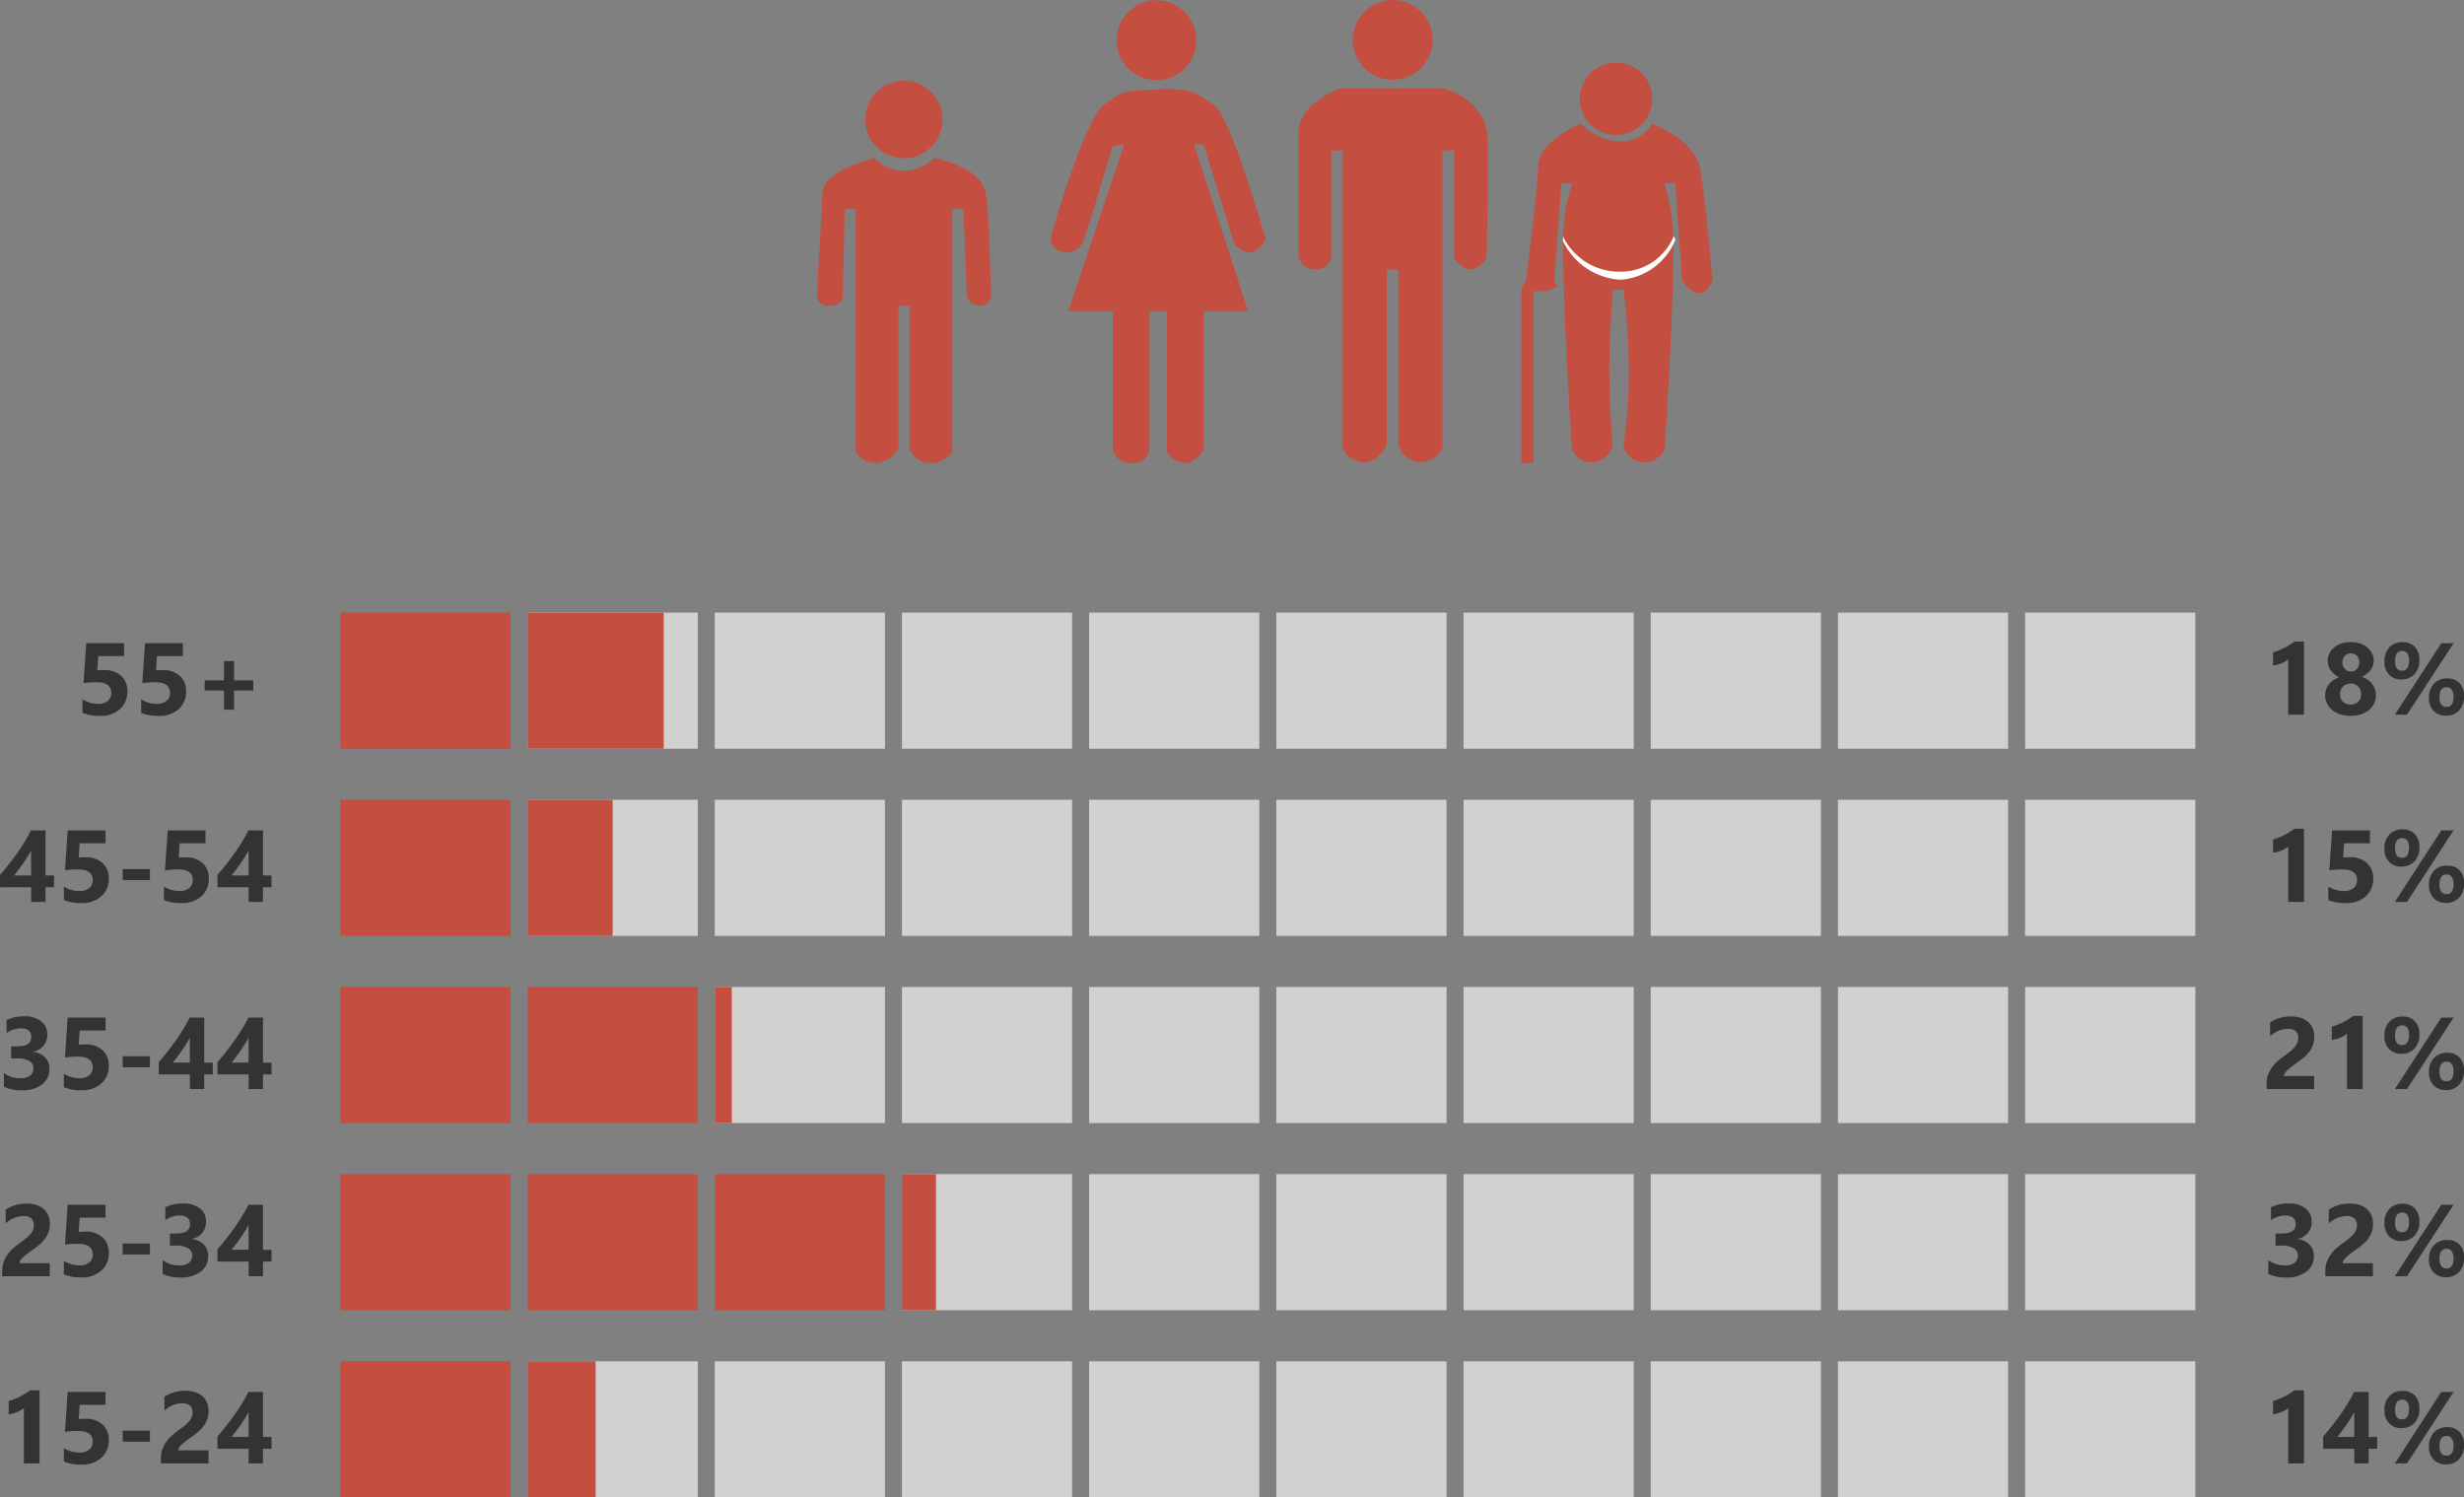
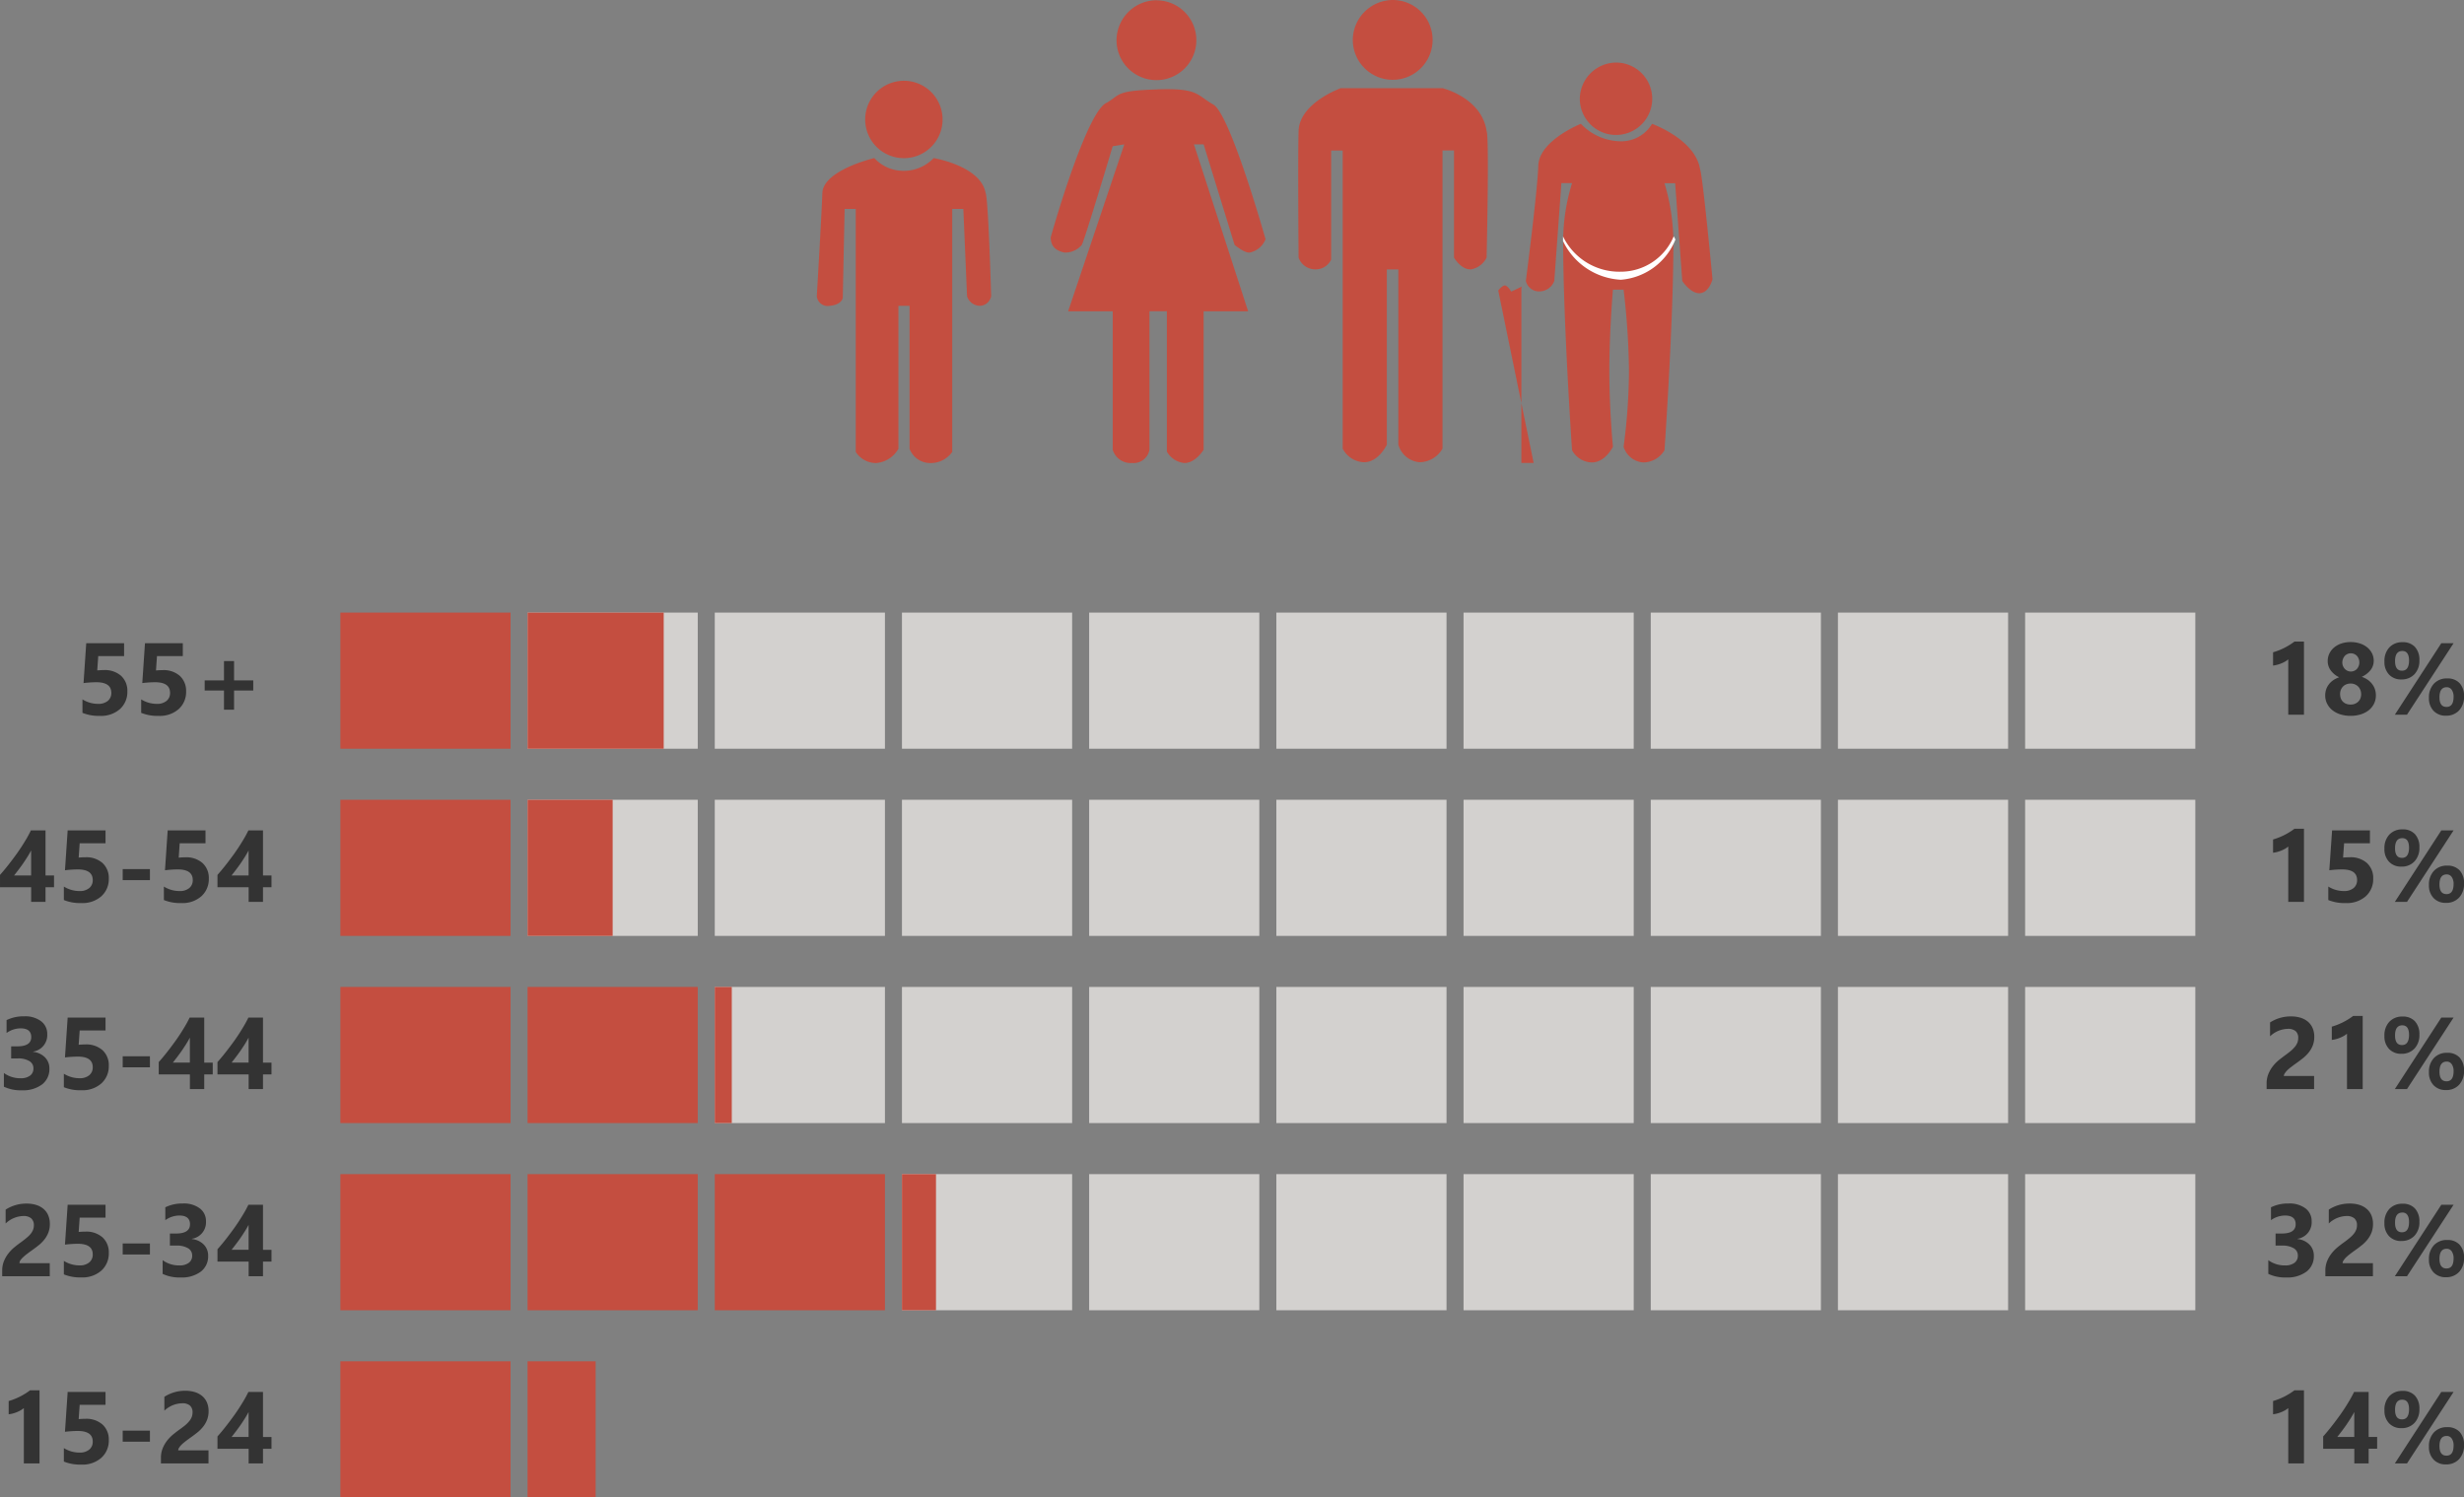
<svg xmlns="http://www.w3.org/2000/svg" viewBox="0 0 144.79 88">
  <rect x="0" y="0" width="144.79" height="88" fill="#808080" stroke="none" />
  <defs>
    <style>
      .a{fill:#d3d1cf}.b,.d{fill:#c44e40}.c{fill:#333}.d{fill-rule:evenodd}
    </style>
  </defs>
  <path class="a" d="M31.001 36h10v8h-10zM42.001 36h10v8h-10zM53.001 36h10v8h-10zM64.001 36h10v8h-10zM75.001 36h10v8h-10zM86.001 36h10v8h-10zM97.001 36h10v8h-10zM108.001 36h10v8h-10z" />
  <path class="b" d="M20.001 36h10v8h-10z" />
  <path class="a" d="M119.001 36h10v8h-10z" />
  <path class="b" d="M20.001 47h10v8h-10z" />
  <path class="a" d="M31.001 47h10v8h-10zM42.001 47h10v8h-10zM53.001 47h10v8h-10zM64.001 47h10v8h-10zM75.001 47h10v8h-10zM86.001 47h10v8h-10zM97.001 47h10v8h-10zM108.001 47h10v8h-10zM119.001 47h10v8h-10z" />
  <path class="b" d="M20.001 58h10v8h-10zM31.001 58h10v8h-10z" />
  <path class="a" d="M42.001 58h10v8h-10zM53.001 58h10v8h-10zM64.001 58h10v8h-10zM75.001 58h10v8h-10zM86.001 58h10v8h-10zM97.001 58h10v8h-10zM108.001 58h10v8h-10zM119.001 58h10v8h-10z" />
  <path class="b" d="M20.001 69h10v8h-10zM31.001 69h10v8h-10zM42.001 69h10v8h-10z" />
  <path class="a" d="M53.001 69h10v8h-10zM64.001 69h10v8h-10zM75.001 69h10v8h-10zM86.001 69h10v8h-10zM97.001 69h10v8h-10zM108.001 69h10v8h-10zM119.001 69h10v8h-10z" />
  <path class="b" d="M20.001 80h10v8h-10z" />
-   <path class="a" d="M31.001 80h10v8h-10zM42.001 80h10v8h-10zM53.001 80h10v8h-10zM64.001 80h10v8h-10zM75.001 80h10v8h-10zM86.001 80h10v8h-10zM97.001 80h10v8h-10zM108.001 80h10v8h-10zM119.001 80h10v8h-10z" />
  <path class="c" d="M4.845 41.892V41.1a1.727 1.727 0 0 0 .917.264.861.861 0 0 0 .572-.174.587.587 0 0 0 .207-.473q0-.624-.882-.624a6.53 6.53 0 0 0-.75.05l.158-2.343h2.224v.756H5.773l-.059.841q.226-.018.39-.018a1.433 1.433 0 0 1 1.014.34 1.187 1.187 0 0 1 .366.914 1.349 1.349 0 0 1-.436 1.037 1.677 1.677 0 0 1-1.184.4 2.533 2.533 0 0 1-1.019-.178zm3.451 0V41.1a1.727 1.727 0 0 0 .917.264.861.861 0 0 0 .573-.174.587.587 0 0 0 .207-.473q0-.624-.882-.624a6.53 6.53 0 0 0-.75.05l.158-2.343h2.223v.756H9.225l-.059.844q.226-.018.39-.018a1.433 1.433 0 0 1 1.014.34 1.187 1.187 0 0 1 .366.914 1.349 1.349 0 0 1-.435 1.034 1.677 1.677 0 0 1-1.184.4 2.533 2.533 0 0 1-1.021-.178zm6.586-1.313h-1.128v1.128h-.592v-1.128h-1.134v-.595h1.134v-1.133h.592v1.134h1.128zM2.675 48.8v2.648h.5v.691h-.5V53h-.844v-.861H.001v-.724q.243-.272.5-.6t.5-.667q.243-.343.453-.69a6.916 6.916 0 0 0 .362-.658zM.829 51.447h1v-1.468q-.1.19-.223.385t-.252.384q-.132.189-.267.366t-.258.333zm2.924 1.445V52.1a1.727 1.727 0 0 0 .917.264.861.861 0 0 0 .573-.174.587.587 0 0 0 .207-.473q0-.624-.882-.624a6.53 6.53 0 0 0-.75.05l.158-2.343h2.225v.756H4.682l-.059.841q.226-.018.39-.018a1.433 1.433 0 0 1 1.014.34 1.187 1.187 0 0 1 .366.914 1.349 1.349 0 0 1-.437 1.037 1.677 1.677 0 0 1-1.184.4 2.533 2.533 0 0 1-1.019-.178zm5.057-1.169h-1.6v-.647h1.6zm.82 1.169V52.1a1.727 1.727 0 0 0 .917.264.861.861 0 0 0 .573-.174.587.587 0 0 0 .207-.473q0-.624-.882-.624a6.53 6.53 0 0 0-.75.05l.158-2.343h2.223v.756h-1.517l-.058.844q.226-.018.39-.018a1.433 1.433 0 0 1 1.014.34 1.187 1.187 0 0 1 .366.914 1.349 1.349 0 0 1-.438 1.034 1.677 1.677 0 0 1-1.184.4 2.533 2.533 0 0 1-1.019-.178zm5.824-4.092v2.648h.5v.691h-.5V53h-.844v-.861h-1.831v-.724q.243-.272.5-.6t.5-.667q.243-.343.453-.69a6.916 6.916 0 0 0 .364-.658zm-1.846 2.647h1v-1.468q-.1.19-.223.385t-.252.384q-.132.189-.267.366t-.258.333zM.229 63.862v-.805a1.626 1.626 0 0 0 .984.308.886.886 0 0 0 .552-.152.506.506 0 0 0 .2-.425.483.483 0 0 0-.245-.434 1.267 1.267 0 0 0-.674-.154h-.39v-.709h.36q.82 0 .82-.545 0-.513-.63-.513a1.436 1.436 0 0 0-.82.272v-.756a2.266 2.266 0 0 1 1.031-.223 1.556 1.556 0 0 1 1 .29.923.923 0 0 1 .359.753.979.979 0 0 1-.831 1.031v.015a1.135 1.135 0 0 1 .7.324.913.913 0 0 1 .258.658 1.127 1.127 0 0 1-.431.932 1.862 1.862 0 0 1-1.186.344 2.3 2.3 0 0 1-1.057-.211zm3.524.029V63.1a1.727 1.727 0 0 0 .917.264.861.861 0 0 0 .573-.174.587.587 0 0 0 .207-.473q0-.624-.882-.624a6.53 6.53 0 0 0-.75.05l.158-2.343h2.225v.756H4.682l-.059.841q.226-.018.39-.018a1.433 1.433 0 0 1 1.014.34 1.187 1.187 0 0 1 .366.914 1.349 1.349 0 0 1-.437 1.037 1.677 1.677 0 0 1-1.184.4 2.533 2.533 0 0 1-1.019-.178zm5.057-1.168h-1.6v-.647h1.6zm3.191-2.923v2.648h.5v.691h-.5V64h-.842v-.861H9.328v-.724q.243-.272.5-.6t.5-.667q.243-.343.453-.69a6.916 6.916 0 0 0 .364-.658zm-1.844 2.647h1v-1.468q-.1.19-.223.385t-.252.384q-.132.189-.267.366t-.258.333zm5.297-2.647v2.648h.5v.691h-.5V64h-.844v-.861h-1.831v-.724q.243-.272.5-.6t.5-.667q.243-.343.453-.69a6.916 6.916 0 0 0 .364-.658zm-1.846 2.647h1v-1.468q-.1.19-.223.385t-.252.384q-.132.189-.267.366t-.258.333zM1.143 74.232h1.781V75H.129v-.316a1.473 1.473 0 0 1 .108-.584 1.92 1.92 0 0 1 .272-.46 2.363 2.363 0 0 1 .359-.36q.195-.157.371-.283t.324-.252a1.845 1.845 0 0 0 .238-.234.908.908 0 0 0 .142-.24.714.714 0 0 0 .047-.259.521.521 0 0 0-.156-.412.677.677 0 0 0-.466-.138 1.565 1.565 0 0 0-1.037.438v-.814a2.226 2.226 0 0 1 1.236-.354 1.826 1.826 0 0 1 .573.083 1.212 1.212 0 0 1 .429.239 1.018 1.018 0 0 1 .268.376 1.27 1.27 0 0 1 .092.494 1.392 1.392 0 0 1-.089.516 1.584 1.584 0 0 1-.237.41 2.153 2.153 0 0 1-.341.338q-.193.154-.4.3-.141.1-.271.2a2.569 2.569 0 0 0-.23.193 1.05 1.05 0 0 0-.16.179.321.321 0 0 0-.058.172zm2.61.659V74.1a1.727 1.727 0 0 0 .917.264.861.861 0 0 0 .573-.174.587.587 0 0 0 .207-.473q0-.624-.882-.624a6.53 6.53 0 0 0-.75.05l.158-2.343h2.225v.756H4.682l-.059.841q.226-.018.39-.018a1.433 1.433 0 0 1 1.014.34 1.187 1.187 0 0 1 .366.914 1.349 1.349 0 0 1-.437 1.037 1.677 1.677 0 0 1-1.184.4 2.533 2.533 0 0 1-1.019-.178zm5.057-1.168h-1.6v-.647h1.6zm.747 1.14v-.806a1.626 1.626 0 0 0 .984.308.886.886 0 0 0 .552-.152.506.506 0 0 0 .2-.425.483.483 0 0 0-.245-.434 1.267 1.267 0 0 0-.674-.154h-.39v-.709h.36q.82 0 .82-.545 0-.513-.63-.513a1.436 1.436 0 0 0-.82.272v-.756a2.266 2.266 0 0 1 1.031-.223 1.556 1.556 0 0 1 1 .29.923.923 0 0 1 .359.753.979.979 0 0 1-.831 1.031v.015a1.135 1.135 0 0 1 .7.324.913.913 0 0 1 .258.658 1.127 1.127 0 0 1-.43.933 1.862 1.862 0 0 1-1.187.343 2.3 2.3 0 0 1-1.057-.211zm5.897-4.063v2.648h.5v.691h-.5V75h-.844v-.861h-1.831v-.724q.243-.272.5-.6t.5-.667q.243-.343.453-.69a6.916 6.916 0 0 0 .364-.658zm-1.846 2.647h1v-1.468q-.1.19-.223.385t-.252.384q-.132.189-.267.366t-.258.333zM2.323 81.705V86h-.922v-3.252a1.105 1.105 0 0 1-.18.127 1.86 1.86 0 0 1-.22.109 1.975 1.975 0 0 1-.243.082 1.776 1.776 0 0 1-.249.048v-.779a3.85 3.85 0 0 0 .68-.27 3.868 3.868 0 0 0 .577-.36zm1.43 4.187V85.1a1.727 1.727 0 0 0 .917.264.861.861 0 0 0 .573-.174.587.587 0 0 0 .207-.473q0-.624-.882-.624a6.53 6.53 0 0 0-.75.05l.158-2.343h2.225v.756H4.682l-.059.841q.226-.018.39-.018a1.433 1.433 0 0 1 1.014.34 1.187 1.187 0 0 1 .366.914 1.349 1.349 0 0 1-.437 1.037 1.677 1.677 0 0 1-1.184.4 2.533 2.533 0 0 1-1.019-.178zm5.057-1.169h-1.6v-.647h1.6zm1.661.51h1.781V86H9.457v-.316a1.473 1.473 0 0 1 .108-.584 1.92 1.92 0 0 1 .272-.46 2.363 2.363 0 0 1 .359-.36q.195-.157.371-.283t.324-.247a1.845 1.845 0 0 0 .234-.239.908.908 0 0 0 .142-.24.714.714 0 0 0 .047-.259.521.521 0 0 0-.152-.412.677.677 0 0 0-.461-.133 1.565 1.565 0 0 0-1.042.433v-.814a2.226 2.226 0 0 1 1.236-.354 1.826 1.826 0 0 1 .573.083 1.212 1.212 0 0 1 .429.239 1.018 1.018 0 0 1 .268.376 1.27 1.27 0 0 1 .092.494 1.392 1.392 0 0 1-.089.516 1.584 1.584 0 0 1-.237.41 2.153 2.153 0 0 1-.341.338q-.193.154-.4.3-.141.1-.271.2a2.569 2.569 0 0 0-.23.193 1.05 1.05 0 0 0-.158.186.321.321 0 0 0-.06.165zm4.983-3.433v2.648h.5v.691h-.5V86h-.844v-.861h-1.831v-.724q.243-.272.5-.6t.5-.667q.243-.343.453-.69a6.916 6.916 0 0 0 .364-.658zm-1.846 2.647h1v-1.468q-.1.19-.223.385t-.252.384q-.132.189-.267.366t-.258.333zM135.386 37.705V42h-.923v-3.252a1.105 1.105 0 0 1-.18.127 1.86 1.86 0 0 1-.221.108 1.975 1.975 0 0 1-.243.082 1.776 1.776 0 0 1-.249.048v-.779a3.85 3.85 0 0 0 .68-.27 3.868 3.868 0 0 0 .577-.36zm1.248 3.164a1.119 1.119 0 0 1 .051-.338 1.025 1.025 0 0 1 .154-.3 1.132 1.132 0 0 1 .256-.249 1.377 1.377 0 0 1 .362-.18 1.3 1.3 0 0 1-.5-.406.927.927 0 0 1-.176-.549.993.993 0 0 1 .1-.445 1.08 1.08 0 0 1 .28-.354 1.309 1.309 0 0 1 .426-.233 1.682 1.682 0 0 1 .541-.083 1.715 1.715 0 0 1 .548.083 1.34 1.34 0 0 1 .429.231 1.05 1.05 0 0 1 .28.35.981.981 0 0 1 .1.439.872.872 0 0 1-.184.541 1.4 1.4 0 0 1-.519.4 1.413 1.413 0 0 1 .36.18 1.16 1.16 0 0 1 .259.254 1.026 1.026 0 0 1 .158.306 1.127 1.127 0 0 1 .053.344 1.1 1.1 0 0 1-.108.491 1.117 1.117 0 0 1-.303.381 1.445 1.445 0 0 1-.472.248 1.972 1.972 0 0 1-.6.088 1.983 1.983 0 0 1-.6-.086 1.44 1.44 0 0 1-.472-.245 1.135 1.135 0 0 1-.309-.379 1.069 1.069 0 0 1-.114-.489zm.876-.079a.714.714 0 0 0 .044.258.527.527 0 0 0 .126.193.563.563 0 0 0 .195.122.715.715 0 0 0 .253.042.676.676 0 0 0 .248-.044.581.581 0 0 0 .194-.123.56.56 0 0 0 .131-.193.666.666 0 0 0 .045-.255.663.663 0 0 0-.045-.24.571.571 0 0 0-.126-.2.622.622 0 0 0-.194-.131.621.621 0 0 0-.253-.05.66.66 0 0 0-.246.045.563.563 0 0 0-.2.129.608.608 0 0 0-.129.2.65.65 0 0 0-.043.247zm.129-1.86a.555.555 0 0 0 .04.209.541.541 0 0 0 .107.17.489.489 0 0 0 .16.113.474.474 0 0 0 .195.041.471.471 0 0 0 .2-.041.5.5 0 0 0 .16-.114.549.549 0 0 0 .1-.17.544.544 0 0 0 .04-.208.582.582 0 0 0-.04-.213.508.508 0 0 0-.1-.17.505.505 0 0 0-.161-.113.481.481 0 0 0-.2-.041.481.481 0 0 0-.2.042.491.491 0 0 0-.158.114.513.513 0 0 0-.1.17.594.594 0 0 0-.043.211zm3.472 1a.957.957 0 0 1-.722-.284 1.055 1.055 0 0 1-.274-.765 1.16 1.16 0 0 1 .286-.833 1.021 1.021 0 0 1 .778-.308.952.952 0 0 1 .728.278 1.1 1.1 0 0 1 .262.782 1.145 1.145 0 0 1-.29.823 1.018 1.018 0 0 1-.769.306zm.056-1.673q-.428 0-.428.595 0 .563.407.563t.416-.586q0-.573-.396-.573zm3.011-.457l-2.737 4.2h-.714l2.73-4.2zm-.451 4.259a.957.957 0 0 1-.726-.285 1.055 1.055 0 0 1-.271-.764 1.16 1.16 0 0 1 .292-.832 1.021 1.021 0 0 1 .779-.308.956.956 0 0 1 .729.275 1.089 1.089 0 0 1 .261.779 1.155 1.155 0 0 1-.29.826 1.013 1.013 0 0 1-.774.309zm.047-1.673q-.425 0-.425.595 0 .563.413.563t.416-.586a.7.7 0 0 0-.111-.422.348.348 0 0 0-.294-.15zM135.386 48.705V53h-.923v-3.252a1.105 1.105 0 0 1-.18.127 1.86 1.86 0 0 1-.221.108 1.975 1.975 0 0 1-.243.082 1.776 1.776 0 0 1-.249.048v-.779a3.85 3.85 0 0 0 .68-.27 3.868 3.868 0 0 0 .577-.36zm1.43 4.187V52.1a1.727 1.727 0 0 0 .917.264.861.861 0 0 0 .568-.174.587.587 0 0 0 .207-.473q0-.624-.882-.624a6.53 6.53 0 0 0-.75.05l.162-2.343h2.224v.756h-1.518l-.059.841q.226-.018.39-.018a1.433 1.433 0 0 1 1.014.34 1.187 1.187 0 0 1 .366.914 1.349 1.349 0 0 1-.436 1.037 1.677 1.677 0 0 1-1.184.4 2.533 2.533 0 0 1-1.02-.178zm4.294-1.963a.957.957 0 0 1-.722-.284 1.055 1.055 0 0 1-.274-.765 1.16 1.16 0 0 1 .287-.832 1.021 1.021 0 0 1 .778-.308.952.952 0 0 1 .728.278 1.1 1.1 0 0 1 .262.782 1.145 1.145 0 0 1-.29.823 1.018 1.018 0 0 1-.769.306zm.056-1.673q-.428 0-.428.595 0 .563.407.563t.416-.586q.001-.572-.395-.572zm3.012-.456l-2.737 4.2h-.714l2.73-4.2zm-.451 4.259a.957.957 0 0 1-.726-.285 1.055 1.055 0 0 1-.271-.764 1.16 1.16 0 0 1 .292-.832 1.021 1.021 0 0 1 .779-.308.956.956 0 0 1 .729.275 1.089 1.089 0 0 1 .261.779 1.155 1.155 0 0 1-.29.826 1.013 1.013 0 0 1-.774.309zm.047-1.673q-.425 0-.425.595 0 .563.413.563t.416-.586a.7.7 0 0 0-.111-.422.348.348 0 0 0-.294-.15zM134.201 63.232h1.781V64h-2.791v-.316a1.473 1.473 0 0 1 .11-.584 1.92 1.92 0 0 1 .272-.46 2.363 2.363 0 0 1 .359-.36q.194-.152.369-.28t.324-.252a1.845 1.845 0 0 0 .234-.239.908.908 0 0 0 .142-.238.714.714 0 0 0 .047-.259.521.521 0 0 0-.147-.412.677.677 0 0 0-.466-.138 1.565 1.565 0 0 0-1.041.438v-.814a2.226 2.226 0 0 1 1.236-.354 1.826 1.826 0 0 1 .573.083 1.212 1.212 0 0 1 .429.239 1.018 1.018 0 0 1 .268.376 1.27 1.27 0 0 1 .092.494 1.392 1.392 0 0 1-.089.516 1.584 1.584 0 0 1-.237.41 2.153 2.153 0 0 1-.341.338q-.193.154-.4.3-.141.1-.271.2a2.569 2.569 0 0 0-.23.193 1.05 1.05 0 0 0-.158.186.321.321 0 0 0-.065.165zm4.636-3.527V64h-.923v-3.252a1.105 1.105 0 0 1-.18.127 1.86 1.86 0 0 1-.221.108 1.975 1.975 0 0 1-.243.082 1.776 1.776 0 0 1-.249.048v-.779a3.85 3.85 0 0 0 .68-.27 3.868 3.868 0 0 0 .577-.36zm2.273 2.224a.957.957 0 0 1-.722-.284 1.055 1.055 0 0 1-.274-.765 1.16 1.16 0 0 1 .287-.832 1.021 1.021 0 0 1 .778-.308.952.952 0 0 1 .728.278 1.1 1.1 0 0 1 .262.782 1.145 1.145 0 0 1-.29.823 1.018 1.018 0 0 1-.769.306zm.056-1.673q-.428 0-.428.595 0 .563.407.563t.416-.586q.001-.572-.395-.572zm3.012-.456l-2.737 4.2h-.714l2.73-4.2zm-.451 4.259a.957.957 0 0 1-.726-.285 1.055 1.055 0 0 1-.271-.764 1.16 1.16 0 0 1 .292-.832 1.021 1.021 0 0 1 .779-.308.956.956 0 0 1 .729.275 1.089 1.089 0 0 1 .261.779 1.155 1.155 0 0 1-.29.826 1.013 1.013 0 0 1-.774.309zm.047-1.673q-.425 0-.425.595 0 .563.413.563t.416-.586a.7.7 0 0 0-.111-.422.348.348 0 0 0-.294-.15zM133.291 74.862v-.805a1.626 1.626 0 0 0 .984.308.886.886 0 0 0 .552-.152.506.506 0 0 0 .2-.425.483.483 0 0 0-.245-.434 1.267 1.267 0 0 0-.674-.154h-.39v-.709h.36q.82 0 .82-.545 0-.513-.63-.513a1.436 1.436 0 0 0-.82.272v-.756a2.266 2.266 0 0 1 1.031-.223 1.556 1.556 0 0 1 1 .29.923.923 0 0 1 .359.753.979.979 0 0 1-.83 1.031v.015a1.135 1.135 0 0 1 .7.324.913.913 0 0 1 .258.658 1.127 1.127 0 0 1-.431.932 1.862 1.862 0 0 1-1.186.344 2.3 2.3 0 0 1-1.058-.211zm4.365-.63h1.782V75h-2.795v-.316a1.473 1.473 0 0 1 .108-.584 1.92 1.92 0 0 1 .272-.46 2.363 2.363 0 0 1 .359-.36q.195-.157.371-.283t.324-.252a1.845 1.845 0 0 0 .234-.234.908.908 0 0 0 .142-.24.714.714 0 0 0 .048-.259.521.521 0 0 0-.153-.412.677.677 0 0 0-.466-.138 1.565 1.565 0 0 0-1.037.438v-.814a2.226 2.226 0 0 1 1.236-.357 1.826 1.826 0 0 1 .573.083 1.212 1.212 0 0 1 .429.239 1.018 1.018 0 0 1 .268.376 1.27 1.27 0 0 1 .092.494 1.392 1.392 0 0 1-.089.516 1.584 1.584 0 0 1-.237.41 2.153 2.153 0 0 1-.341.338q-.193.154-.4.3-.141.1-.271.2a2.569 2.569 0 0 0-.23.193 1.05 1.05 0 0 0-.158.186.321.321 0 0 0-.061.168zm3.454-1.3a.957.957 0 0 1-.722-.284 1.055 1.055 0 0 1-.274-.765 1.16 1.16 0 0 1 .287-.835 1.021 1.021 0 0 1 .778-.308.952.952 0 0 1 .728.278 1.1 1.1 0 0 1 .262.782 1.145 1.145 0 0 1-.29.823 1.018 1.018 0 0 1-.769.306zm.056-1.673q-.428 0-.428.595 0 .563.407.563t.416-.586q.001-.575-.395-.575zm3.012-.459l-2.737 4.2h-.714l2.73-4.2zm-.451 4.259a.957.957 0 0 1-.726-.285 1.055 1.055 0 0 1-.271-.764 1.16 1.16 0 0 1 .292-.832 1.021 1.021 0 0 1 .779-.308.956.956 0 0 1 .729.275 1.089 1.089 0 0 1 .261.779 1.155 1.155 0 0 1-.29.826 1.013 1.013 0 0 1-.774.309zm.047-1.673q-.425 0-.425.595 0 .563.413.563t.416-.586a.7.7 0 0 0-.111-.422.348.348 0 0 0-.294-.15zM135.386 81.705V86h-.923v-3.252a1.105 1.105 0 0 1-.18.127 1.86 1.86 0 0 1-.221.108 1.975 1.975 0 0 1-.243.082 1.776 1.776 0 0 1-.249.048v-.779a3.85 3.85 0 0 0 .68-.27 3.868 3.868 0 0 0 .577-.36zm3.8.094v2.648h.5v.691h-.5V86h-.841v-.861h-1.831v-.724q.243-.272.5-.6t.5-.667q.243-.343.453-.69a6.916 6.916 0 0 0 .363-.658zm-1.843 2.648h1v-1.468q-.1.19-.223.385t-.252.384q-.132.189-.267.366t-.258.333zm3.768-.519a.957.957 0 0 1-.722-.284 1.055 1.055 0 0 1-.274-.765 1.16 1.16 0 0 1 .286-.831 1.021 1.021 0 0 1 .778-.308.952.952 0 0 1 .728.278 1.1 1.1 0 0 1 .262.782 1.145 1.145 0 0 1-.29.823 1.018 1.018 0 0 1-.769.306zm.056-1.673q-.428 0-.428.595 0 .563.407.563t.416-.586q0-.571-.396-.571zm3.011-.455l-2.737 4.2h-.714l2.73-4.2zm-.451 4.259a.957.957 0 0 1-.726-.285 1.055 1.055 0 0 1-.271-.764 1.16 1.16 0 0 1 .292-.832 1.021 1.021 0 0 1 .779-.308.956.956 0 0 1 .729.275 1.089 1.089 0 0 1 .261.779 1.155 1.155 0 0 1-.29.826 1.013 1.013 0 0 1-.774.309zm.047-1.673q-.425 0-.425.595 0 .563.413.563t.416-.586a.7.7 0 0 0-.111-.422.348.348 0 0 0-.294-.15z" />
  <path class="b" d="M31.001 36h8v8h-8zM31.001 47h5v8h-5zM42.001 58h1v8h-1zM53.001 69h2v8h-2zM31.001 80h4v8h-4z" />
  <path class="d" d="M53.123 4.747A2.274 2.274 0 1 1 50.84 7.02a2.277 2.277 0 0 1 2.283-2.273z" />
  <path class="d" d="M51.379 9.29a2.3 2.3 0 0 0 1.634.747 2.423 2.423 0 0 0 1.852-.747s2.768.454 3.051 2.054c.161.3.327 6.067.327 6.067a.7.7 0 0 1-.654.56.8.8 0 0 1-.763-.56l-.218-5.134h-.654v14.282a1.543 1.543 0 0 1-1.307.653 1.3 1.3 0 0 1-1.2-.84v-8.4h-.654v8.4a1.651 1.651 0 0 1-1.307.84 1.421 1.421 0 0 1-1.2-.653V12.277h-.654l-.109 5.227s-.054.406-.763.467a.642.642 0 0 1-.763-.56s.279-4.718.327-6.067 3.051-2.054 3.051-2.054zM67.993.019a2.345 2.345 0 1 1-2.383 2.34A2.363 2.363 0 0 1 67.993.014zM67.996 5.251c2.452-.082 2.3.328 3.3.892s3.07 7.915 3.07 7.915a1.28 1.28 0 0 1-.909.78c-.3.068-.91-.446-.91-.446l-1.819-5.908h-.569l3.184 9.81h-2.615v8.135s-.473.791-1.137.78a1.324 1.324 0 0 1-1.023-.669v-8.25h-1.023v8.139a.946.946 0 0 1-1.023.78 1.1 1.1 0 0 1-1.137-.78v-8.135h-2.619l3.3-9.81-.682.111s-1.683 5.624-1.819 5.8a1.259 1.259 0 0 1-1.023.446c-.393-.09-.8-.28-.8-.892.3-1.079 2.183-7.484 3.3-7.915.814-.482.5-.7 2.957-.78zM81.876 0a2.345 2.345 0 1 1-2.383 2.345A2.364 2.364 0 0 1 81.876 0zM78.785 5.18h5.977s2.3.557 2.594 2.519c.166.368 0 7.442 0 7.442a1.275 1.275 0 0 1-.9.687c-.591.049-1.015-.687-1.015-.687v-6.3h-.677v17.523a1.574 1.574 0 0 1-1.354.8 1.422 1.422 0 0 1-1.24-1.03v-10.3h-.677v10.3s-.485 1.043-1.354 1.03a1.47 1.47 0 0 1-1.24-.8V8.844h-.677v6.412a1 1 0 0 1-.9.573 1.042 1.042 0 0 1-1.014-.687s-.049-5.787 0-7.442 2.481-2.519 2.481-2.519z" />
  <g>
    <path class="d" d="M94.999 3.678a2.127 2.127 0 1 1-2.165 2.127 2.146 2.146 0 0 1 2.165-2.127z" />
    <path class="d" d="M92.898 7.278a3.283 3.283 0 0 0 2.3 1.025 2.107 2.107 0 0 0 1.88-1.025s2.548.909 2.82 2.667c.155.33.732 6.463.732 6.463s-.184.776-.732.821-1.044-.718-1.044-.718l-.418-5.744h-.627a12.1 12.1 0 0 1 .522 3.591c0 4.632-.522 12.1-.522 12.1a1.459 1.459 0 0 1-1.254.718 1.3 1.3 0 0 1-1.149-.923 34.492 34.492 0 0 0 .316-4.43 43.734 43.734 0 0 0-.316-4.8h-.627s-.211 2.435-.211 4.8c0 2.246.211 4.43.211 4.43s-.449.935-1.253.923a1.359 1.359 0 0 1-1.149-.718s-.521-7.587-.521-12.208a11.519 11.519 0 0 1 .521-3.488h-.626l-.417 5.744a.937.937 0 0 1-.836.616.79.79 0 0 1-.835-.616s.686-5.287.731-6.77 2.507-2.462 2.507-2.462z" />
  </g>
  <path d="M91.843 13.886a3.677 3.677 0 0 0 3.4 2.081 3.371 3.371 0 0 0 3.109-2.081l.1.189a3.77 3.77 0 0 1-3.206 2.365 4 4 0 0 1-3.4-2.271v-.283z" fill="#fff" fill-rule="evenodd" />
  <g>
-     <path class="b" d="M90.12 27.204h-.721v-10.3l.042-.069a1.409 1.409 0 0 1 1.067-.7 1.207 1.207 0 0 1 1.013.7l-.637.3c-.162-.268-.3-.363-.376-.363-.111 0-.285.161-.388.3z" />
+     <path class="b" d="M90.12 27.204h-.721v-10.3l.042-.069l-.637.3c-.162-.268-.3-.363-.376-.363-.111 0-.285.161-.388.3z" />
  </g>
</svg>